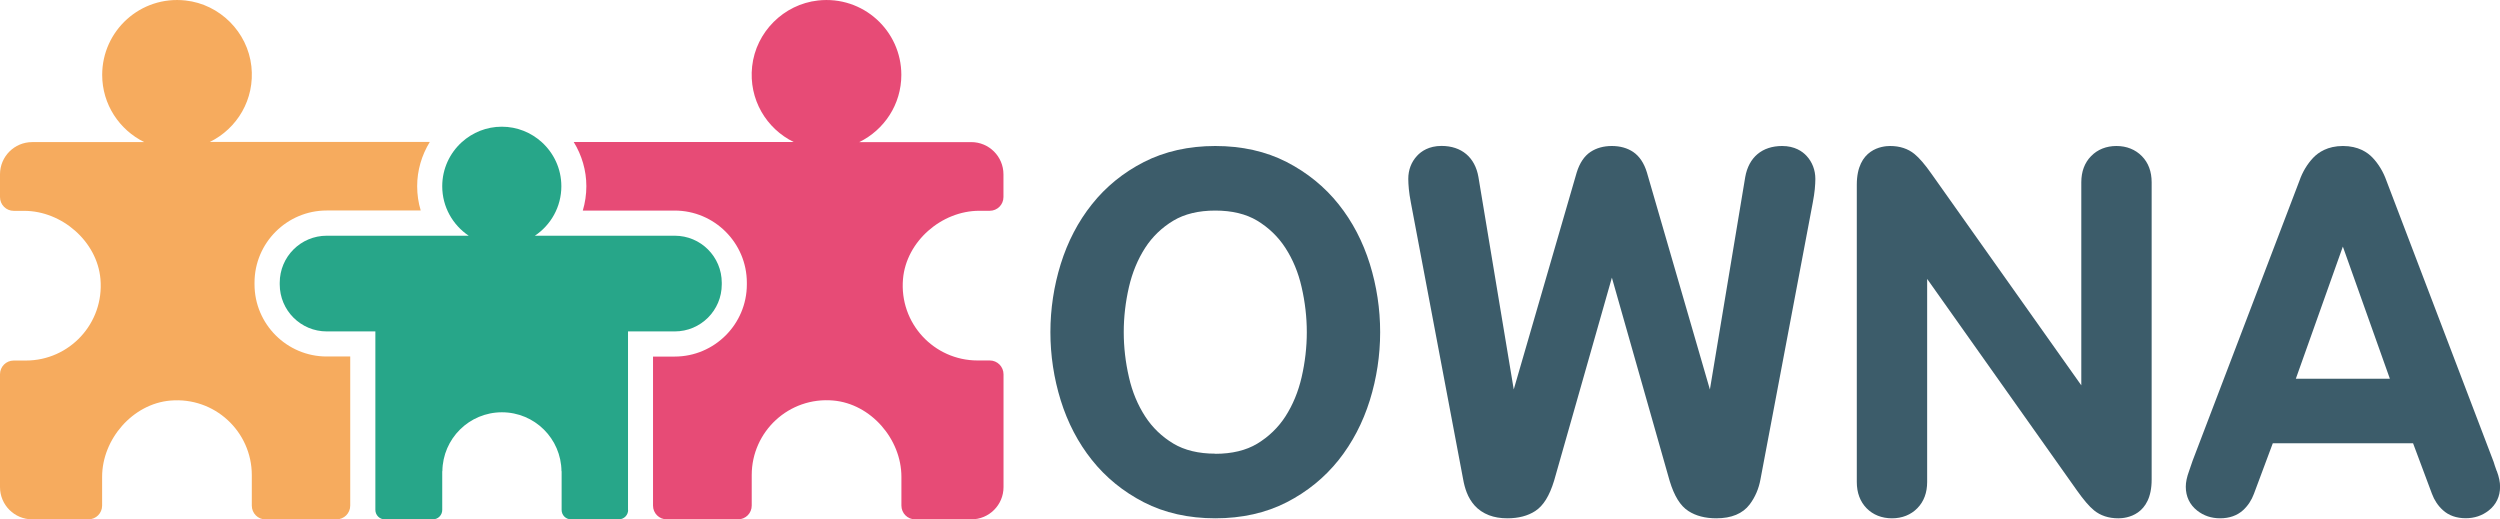
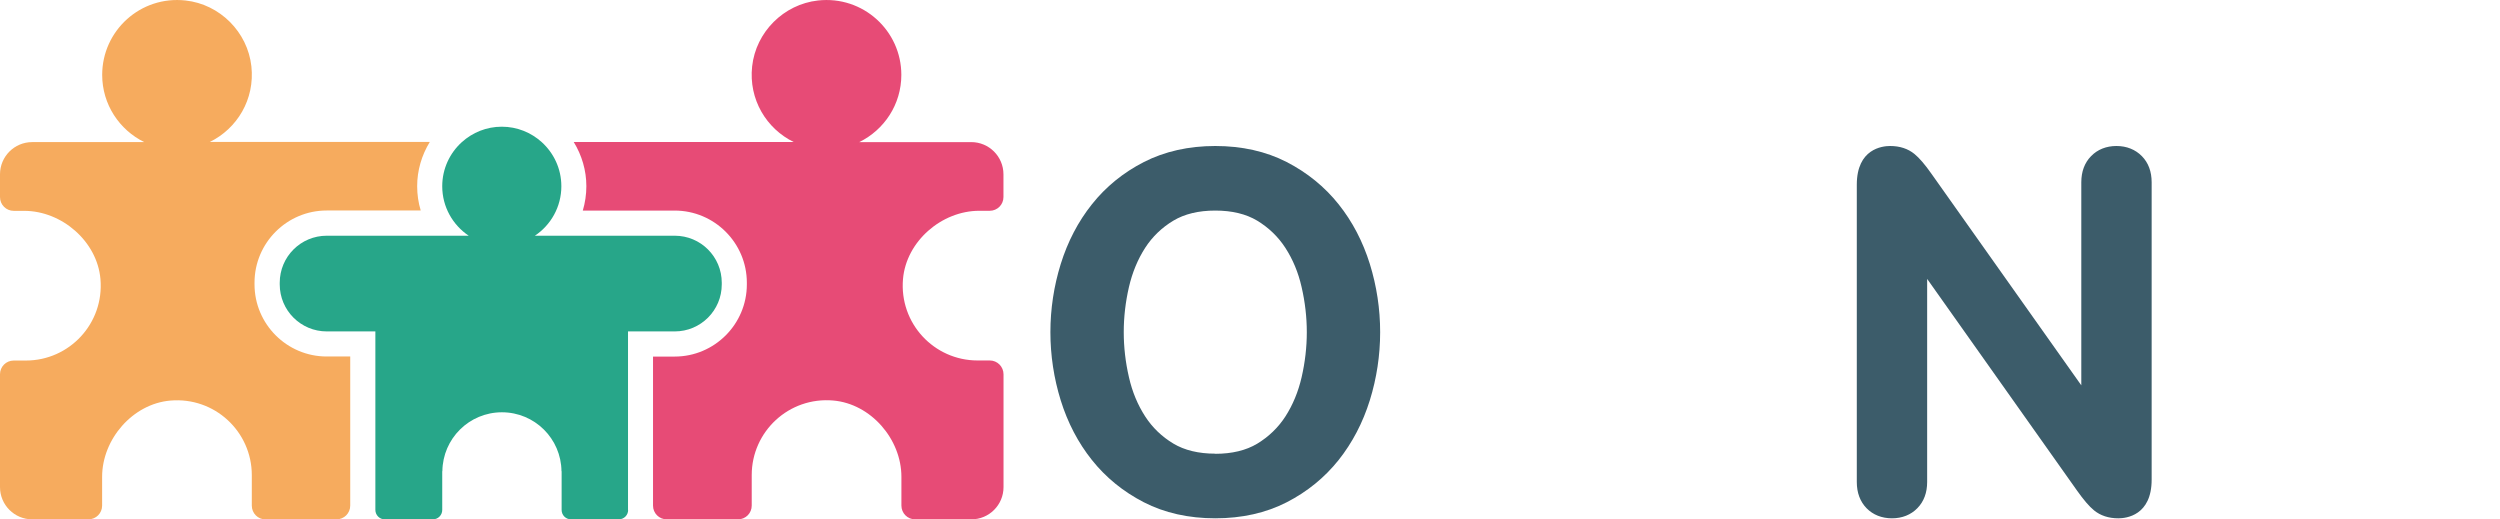
<svg xmlns="http://www.w3.org/2000/svg" id="Layer_2" viewBox="0 0 358.91 74.56">
  <defs>
    <style>.cls-1{fill:#f6ab5e;}.cls-2{fill:#e74b76;}.cls-3{fill:#27a689;}.cls-4{fill:#3c5c6a;}</style>
  </defs>
  <path class="cls-3" d="M90.16,73.21h0v-25.63h6.71c3.73,0,6.75-3.02,6.75-6.75v-.24c0-3.73-3.02-6.75-6.75-6.75h-20.08c2.29-1.53,3.8-4.14,3.8-7.1,0-2.52-1.09-4.77-2.82-6.34-1.52-1.37-3.52-2.21-5.73-2.21s-4.21,.84-5.73,2.21c-1.73,1.56-2.82,3.82-2.82,6.34,0,2.96,1.51,5.56,3.8,7.1h-20.38c-3.73,0-6.75,3.02-6.75,6.75v.24c0,3.73,3.02,6.75,6.75,6.75h6.98v25.62h0c0,.75,.6,1.36,1.35,1.36h6.9s0,0,0,0c.75,0,1.35-.6,1.35-1.35,0,0,0-.01,0-.02v-5.54h.02c.05-4.68,3.85-8.46,8.55-8.46s8.5,3.78,8.55,8.46h.02v5.56h0c0,.75,.6,1.35,1.35,1.35h6.85c.75,0,1.35-.6,1.35-1.35Z" />
  <path class="cls-1" d="M48.31,74.56c1.09,0,1.97-.88,1.97-1.97v-.02s0-21.39,0-21.39h-3.38c-5.71,0-10.36-4.65-10.36-10.36v-.24c0-5.71,4.65-10.36,10.36-10.36h13.5c-.34-1.12-.51-2.3-.51-3.5,0-2.25,.65-4.44,1.81-6.34H30.12c3.91-1.91,6.49-6.11,5.97-10.86C35.55,4.6,31.57,.61,26.64,.07c-6.48-.72-11.97,4.34-11.97,10.68,0,4.24,2.47,7.9,6.04,9.65H4.63C2.07,20.4,0,22.47,0,25.03v3.26H0c0,1.1,.88,1.98,1.97,1.98h0s1.5,0,1.5,0c5.41,0,10.48,4.39,10.95,9.78,.56,6.37-4.45,11.71-10.7,11.71H1.97c-1.09,0-1.97,.88-1.97,1.97H0v16.2c0,2.56,2.07,4.63,4.63,4.63H12.69c1.09,0,1.97-.88,1.97-1.97h0v-4.13c0-5.41,4.39-10.48,9.78-10.95,6.37-.56,11.71,4.45,11.71,10.7v4.38h0c0,1.1,.88,1.98,1.97,1.98h0s10.19,0,10.19,0h-.01Z" />
  <path class="cls-2" d="M93.75,72.59c0,1.09,.88,1.97,1.97,1.97h10.23c1.09,0,1.97-.88,1.97-1.97h0v-4.39c0-6.25,5.34-11.26,11.71-10.7,5.39,.47,9.78,5.54,9.78,10.95v4.13h0c0,1.1,.88,1.98,1.97,1.98h8.06c2.56,0,4.63-2.07,4.63-4.63v-16.19h0c0-1.1-.88-1.99-1.97-1.99h0c-.62,0-1.23,0-1.76,0-6.25,0-11.26-5.34-10.7-11.71,.47-5.39,5.54-9.78,10.95-9.78h1.5c1.09,0,1.97-.88,1.97-1.97h0v-3.26c0-2.56-2.07-4.63-4.63-4.63h-16.07c3.57-1.75,6.04-5.4,6.04-9.65,0-6.34-5.49-11.4-11.97-10.68-4.93,.55-8.91,4.53-9.45,9.46-.52,4.75,2.06,8.95,5.97,10.86h-31.58c1.16,1.89,1.81,4.08,1.81,6.34,0,1.2-.18,2.38-.51,3.5h13.19c5.71,0,10.36,4.65,10.36,10.36v.24c0,5.71-4.65,10.36-10.36,10.36h-3.11v21.39h0Z" />
  <g>
    <path class="cls-4" d="M192.18,29.33c-2-2.51-4.51-4.55-7.46-6.07-2.98-1.53-6.43-2.3-10.25-2.3s-7.27,.78-10.25,2.3c-2.95,1.51-5.46,3.55-7.46,6.07-1.98,2.48-3.48,5.37-4.48,8.58-.98,3.16-1.48,6.45-1.48,9.78s.5,6.62,1.48,9.78c1,3.21,2.5,6.09,4.48,8.57,2,2.51,4.5,4.55,7.46,6.07,2.98,1.53,6.43,2.3,10.25,2.3s7.27-.77,10.25-2.3c2.95-1.51,5.46-3.56,7.46-6.07,1.97-2.48,3.48-5.37,4.48-8.58,.98-3.16,1.48-6.45,1.48-9.78s-.5-6.62-1.48-9.78c-1-3.21-2.5-6.09-4.48-8.57Zm-17.71,35.8c-2.4,0-4.42-.49-6.02-1.45-1.65-.99-3.01-2.3-4.04-3.89-1.07-1.65-1.86-3.54-2.33-5.62h0c-.5-2.15-.75-4.33-.75-6.49s.25-4.33,.75-6.49c.48-2.07,1.26-3.96,2.33-5.62,1.03-1.59,2.39-2.9,4.04-3.89,1.6-.96,3.62-1.45,6.02-1.45s4.42,.49,6.02,1.45c1.65,1,3.01,2.31,4.04,3.9,1.07,1.65,1.86,3.54,2.33,5.62,.5,2.16,.75,4.34,.75,6.49s-.25,4.33-.75,6.49c-.48,2.07-1.26,3.96-2.33,5.62-1.03,1.59-2.39,2.9-4.04,3.9-1.6,.96-3.62,1.45-6.02,1.45Z" />
-     <path class="cls-4" d="M255.86,20.96c-2.88,0-4.81,1.62-5.31,4.47l-5.07,30.49-9.04-31.15c-.41-1.36-1.08-2.35-1.98-2.96-.84-.56-1.87-.85-3.06-.85s-2.21,.29-3.06,.85c-.9,.6-1.56,1.6-1.98,2.95l-9.04,31.15-5.07-30.5c-.49-2.83-2.43-4.46-5.3-4.46-1.81,0-2.91,.77-3.51,1.42-.83,.89-1.26,2.03-1.26,3.31,0,.43,.03,.93,.08,1.46,.05,.55,.15,1.2,.3,1.99l7.49,39.65c.12,.68,.29,1.33,.52,1.92,.27,.7,.65,1.33,1.14,1.88,.54,.6,1.23,1.07,2.06,1.39,.76,.29,1.64,.44,2.63,.44,1.59,0,2.94-.35,4-1.04,1.16-.75,2.05-2.17,2.72-4.38l8.29-29.13,8.29,29.17c.66,2.18,1.54,3.6,2.7,4.34,1.06,.69,2.41,1.04,4,1.04,2.18,0,3.79-.67,4.79-1.99,.79-1.05,1.31-2.27,1.55-3.6l7.5-39.68c.15-.8,.25-1.45,.3-1.99,.05-.55,.08-1.03,.08-1.46,0-1.27-.44-2.42-1.26-3.31-.6-.65-1.7-1.42-3.51-1.42Z" />
    <path class="cls-4" d="M303.85,20.96c-1.46,0-2.72,.5-3.65,1.46-.93,.95-1.4,2.22-1.4,3.75v29.15l-21.51-30.37c-.94-1.34-1.75-2.28-2.45-2.85-.92-.75-2.09-1.14-3.49-1.14-1.12,0-4.78,.4-4.78,5.55v42.69c0,1.54,.47,2.8,1.4,3.76,.93,.95,2.19,1.45,3.65,1.45s2.72-.5,3.65-1.46c.93-.95,1.4-2.22,1.4-3.75v-29.16l21.51,30.38c.95,1.34,1.75,2.28,2.45,2.85,.92,.75,2.09,1.14,3.49,1.14,1.12,0,4.78-.4,4.78-5.55V26.17c0-1.54-.47-2.8-1.4-3.75-.93-.95-2.19-1.46-3.65-1.46Z" />
-     <path class="cls-4" d="M358.44,67.63c-.21-.58-.36-1.02-.44-1.31l-15.38-40.34c-.46-1.31-1.14-2.43-2-3.34-.73-.77-2.06-1.68-4.26-1.68s-3.53,.92-4.26,1.68c-.86,.91-1.54,2.03-1.98,3.3l-15.35,40.23-.05,.15c-.09,.29-.24,.73-.45,1.31-.32,.87-.47,1.6-.47,2.25,0,1.39,.56,2.58,1.63,3.42,.94,.74,2.04,1.11,3.29,1.11,1.34,0,2.45-.39,3.3-1.16,.7-.64,1.22-1.43,1.56-2.35l2.71-7.26h20.14l2.71,7.25c.34,.92,.87,1.72,1.57,2.35,.84,.77,1.95,1.16,3.29,1.16,1.24,0,2.35-.37,3.29-1.11,1.07-.84,1.63-2.02,1.63-3.42,0-.65-.15-1.39-.47-2.25Zm-15.34-13.26h-13.5l6.75-18.97,6.75,18.97Z" />
  </g>
</svg>